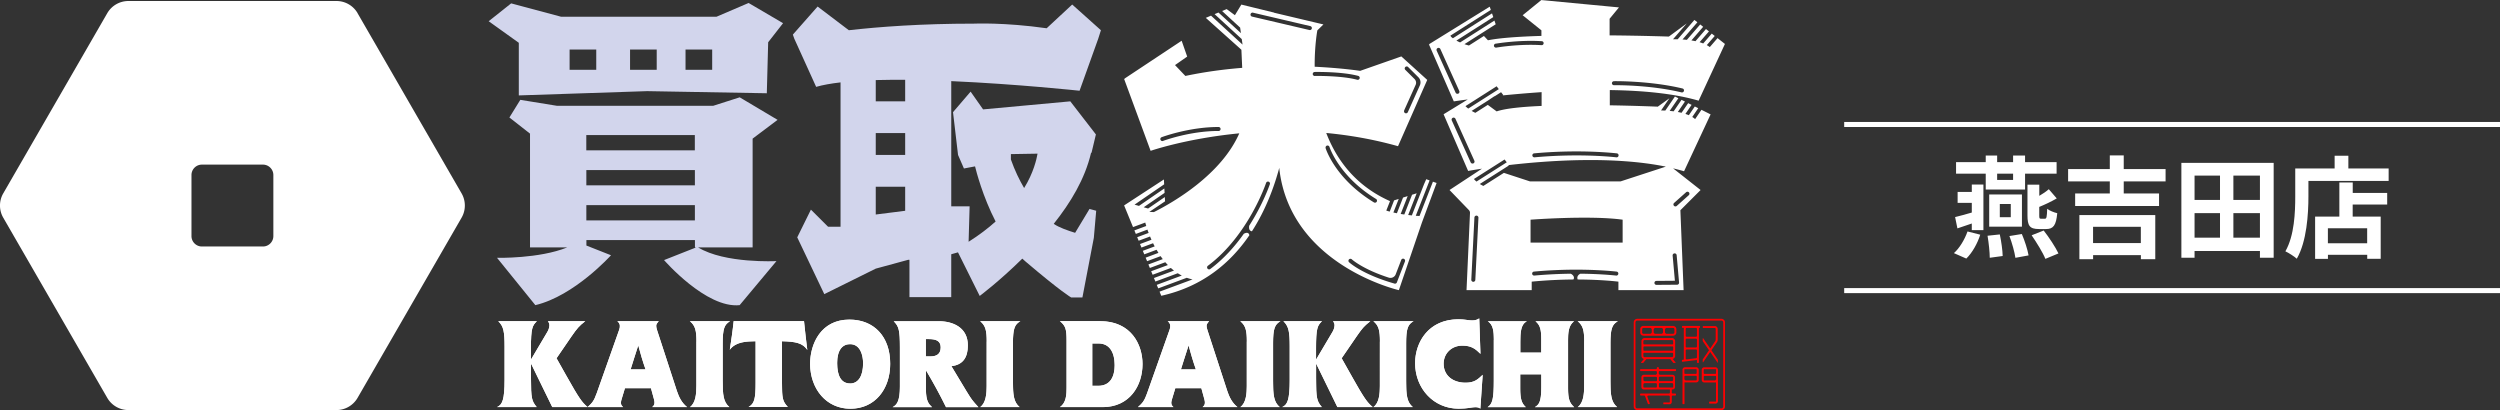
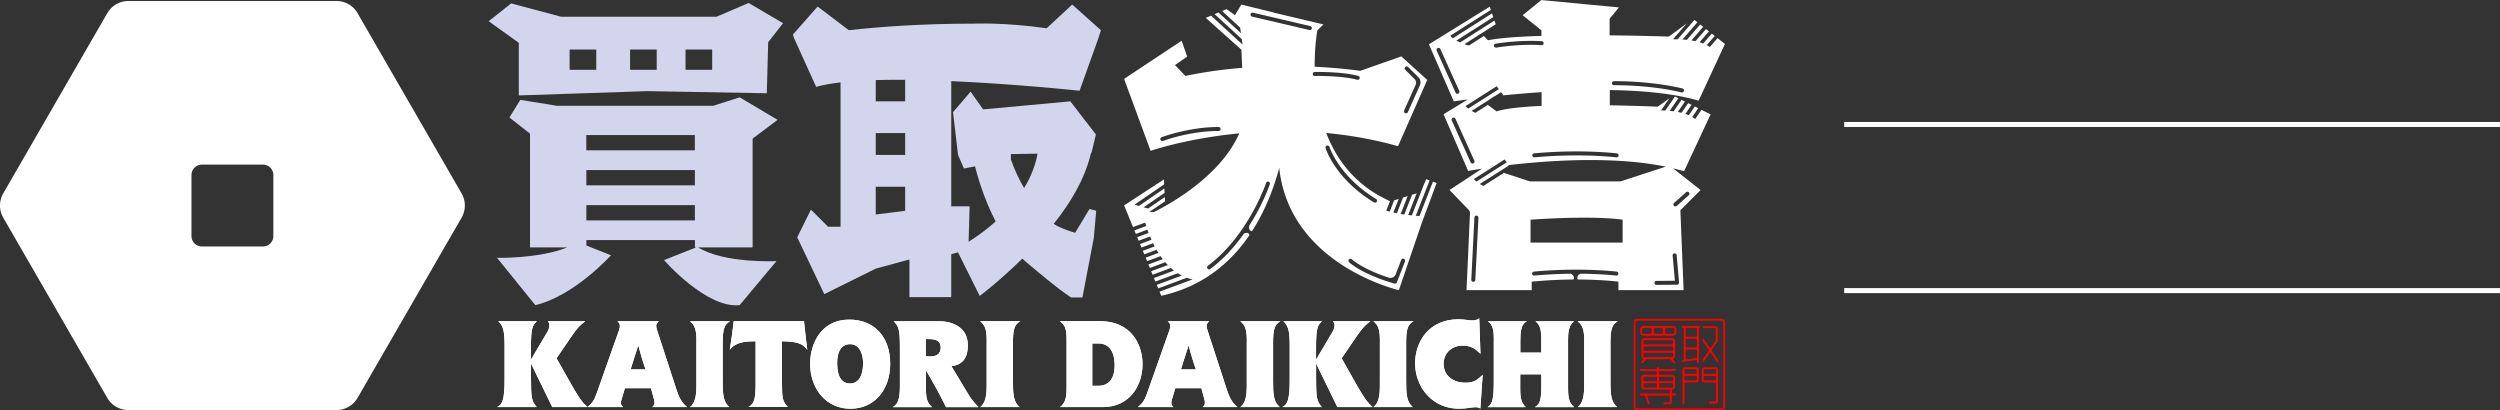
<svg xmlns="http://www.w3.org/2000/svg" id="_レイヤー_2" data-name="レイヤー 2" viewBox="0 0 497.06 81.54">
  <rect x="0" y="0" width="497.06" height="81.54" fill="#333333" stroke="none" />
  <defs>
    <style>.cls-1{fill:none;stroke:#fff;stroke-miterlimit:10}.cls-2,.cls-3{fill:#d2d5ec;stroke-width:0}.cls-3{fill:#fff}</style>
  </defs>
  <g id="_レイヤー_1-2" data-name="レイヤー 1">
-     <path class="cls-3" d="M388.48 50.33c1.08-.95 2.13-2.66 2.71-4.31l2.53.64c-.55 1.74-1.58 3.59-2.77 4.75l-2.46-1.08zm3.56-13.64h2.31v9.07h-2.31v-1.32c-.97.33-1.91.66-2.86.97l-.46-2.25c.9-.22 2.07-.53 3.32-.9v-1.92h-2.82v-2.18h2.82v-1.47zm2.77.99v-3.15h-5.9v-2.29h5.9v-1.32h2.27v1.32h3.17v-1.32h2.38v1.32h6.27v2.29h-6.27v3.15h-7.81zm2.8 8.93c.29 1.36.55 3.17.57 4.29l-2.57.35c0-1.1-.2-2.95-.44-4.38l2.44-.26zm-2.11-1.54v-6.4h6.51v6.4h-6.51zm1.58-10.54v1.25h3.17v-1.25h-3.17zm.53 8.65h2.18v-2.62h-2.18v2.62zm4.38 3.35c.57 1.32 1.14 3.1 1.34 4.25l-2.62.48c-.15-1.1-.66-2.93-1.19-4.33l2.46-.4zm3.41-.99c-1.87 0-2.29-.66-2.29-2.73v-6.09h2.35v2.22c.73-.42 1.39-.88 1.89-1.32l1.58 1.83c-1.1.64-2.35 1.23-3.48 1.69v1.67c0 .59.04.68.35.68h.77c.33 0 .4-.29.46-1.98.44.37 1.36.73 2 .88-.22 2.42-.79 3.15-2.2 3.15h-1.45zm.94.3c1.06 1.36 2.33 3.28 2.93 4.55l-2.6 1.08c-.48-1.21-1.72-3.21-2.73-4.69l2.4-.95zM422.25 36.07v2.4h7.02v2.49h-16.68v-2.49h6.89v-2.4h-8.29v-2.46h8.29V30.9h2.77v2.71h8.32v2.46h-8.32zm-8.82 6.69h15.09v8.78h-2.86v-.81h-9.5v.81h-2.73v-8.78zm2.72 2.34v3.23h9.5V45.1h-9.5zM452.06 32.38v18.86h-2.73V49.9h-13v1.34h-2.62V32.38h18.35zm-15.73 2.53v4.84h5.06v-4.84h-5.06zm0 12.34h5.06v-4.88h-5.06v4.88zm13-12.34h-5.28v4.84h5.28v-4.84zm0 12.34v-4.88h-5.28v4.88h5.28zM474.92 33.48v2.49h-15.95v3.06c0 3.54-.33 8.98-2.31 12.41-.48-.44-1.65-1.19-2.27-1.47 1.8-3.15 1.96-7.77 1.96-10.94v-5.54h7.83v-2.53h2.73v2.53h8.01zm-7.15 4.88h6.86v2.31h-6.86v2.4h5.57v8.38h-2.68v-.79h-7.81v.81h-2.55v-8.41h4.82v-6.78h2.66v2.07zm2.88 7.02h-7.81v2.99h7.81v-2.99z" />
    <path class="cls-1" d="M366.67 24.75h130.39M366.67 57.78h130.39" />
    <path class="cls-3" d="m105.56 71.51 3.17-5.35c.29-.46.48-.92.51-1.45 0-.36-.12-.61-.31-.85h7.43c-1.26.99-1.57 1.36-2.73 3.02l-2.98 4.35 1.89 3.36c2.61 4.65 3.17 5.4 4.28 6.34h-7.02c-1.38-2.85-2.85-5.83-4.23-8.66v2.81c0 4.21.15 4.62 1.14 5.86h-7.89c1.06-.46 1.5-1.48 1.5-5.42v-6.58c0-2.9-.17-4.06-1.26-5.08h7.69c-.9.87-1.19 1.33-1.19 5.44v2.2zM130.98 63.86c-.39.44-.51.63-.51.94 0 .27.07.51.19.9l3.92 12.02c.41 1.21.94 2.35 2.03 3.22h-6.94c.31-.27.46-.48.46-.87 0-.15 0-.31-.1-.68l-.6-2.2h-5.18l-.65 2.15c-.07.27-.15.48-.15.75 0 .48.31.73.44.85h-7.07c.87-.77 1.26-1.16 1.84-2.81l4.43-12.51c.15-.39.15-.58.15-.82 0-.53-.36-.82-.51-.94h8.25zm-2.63 9.58c-.56-1.57-1.02-3.17-1.45-4.77-.53 1.67-1.04 3.19-1.52 4.77h2.98zM138.47 67.9c0-2.13-.22-3.17-1.31-4.04h8.01c-1.14.65-1.48 1.45-1.48 4.45v7.4c0 2.76.12 4.21 1.33 5.23h-7.84c1.14-.85 1.28-2.64 1.28-4.23V67.9z" />
    <path class="cls-3" d="M159.86 63.86c.19 1.89.41 3.8.65 5.71-.92-1.35-2.25-1.65-5.03-1.72v8.25c0 3.05.1 3.68 1.16 4.81h-7.81c1.19-.65 1.4-1.72 1.4-4.81v-8.25c-1.89.02-3.97.12-5.13 1.69.29-1.91.58-3.82.77-5.69h13.98zM168.89 63.55c4.81 0 8.1 3.29 8.1 8.78 0 5.13-3.1 8.93-7.91 8.93s-7.98-3.94-8.01-8.9c0-3.99 2.15-8.81 7.81-8.81zm.12 12.7c1.69 0 2.59-1.57 2.59-4.02 0-1.52-.51-3.8-2.59-3.8-1.48 0-2.56 1.11-2.56 3.75s.85 4.06 2.56 4.06zM192.28 77.97c.85 1.4 1.11 1.74 2.25 2.98h-6.44c-1.19-2.42-2.54-4.91-3.99-7.33v3.8c0 2.4.6 2.93 1.21 3.53h-7.84c.82-.44 1.45-1.14 1.45-4.11v-7.72c0-3.53-.22-4.23-1.23-5.25h8.98c2.71 0 5.76 1.19 5.76 4.79 0 2.42-.97 3.87-3.27 4.14l3.12 5.18zm-8.2-7.11h.94c1.11 0 2.01-.41 2.01-1.79s-1.06-1.65-2.39-1.65h-.56v3.44zM196.18 67.9c0-2.13-.22-3.17-1.31-4.04h8.01c-1.14.65-1.48 1.45-1.48 4.45v7.4c0 2.76.12 4.21 1.33 5.23h-7.84c1.14-.85 1.28-2.64 1.28-4.23V67.9zM105.56 71.51l3.17-5.35c.29-.46.48-.92.51-1.45 0-.36-.12-.61-.31-.85h7.43c-1.26.99-1.57 1.36-2.73 3.02l-2.98 4.35 1.89 3.36c2.61 4.65 3.17 5.4 4.28 6.34h-7.02c-1.38-2.85-2.85-5.83-4.23-8.66v2.81c0 4.21.15 4.62 1.14 5.86h-7.89c1.06-.46 1.5-1.48 1.5-5.42v-6.58c0-2.9-.17-4.06-1.26-5.08h7.69c-.9.87-1.19 1.33-1.19 5.44v2.2zM130.98 63.86c-.39.44-.51.63-.51.94 0 .27.07.51.19.9l3.92 12.02c.41 1.21.94 2.35 2.03 3.22h-6.94c.31-.27.46-.48.46-.87 0-.15 0-.31-.1-.68l-.6-2.2h-5.18l-.65 2.15c-.07.27-.15.48-.15.75 0 .48.31.73.44.85h-7.07c.87-.77 1.26-1.16 1.84-2.81l4.43-12.51c.15-.39.15-.58.15-.82 0-.53-.36-.82-.51-.94h8.25zm-2.63 9.58c-.56-1.57-1.02-3.17-1.45-4.77-.53 1.67-1.04 3.19-1.52 4.77h2.98z" />
    <path class="cls-3" d="M138.47 67.9c0-2.13-.22-3.17-1.31-4.04h8.01c-1.14.65-1.48 1.45-1.48 4.45v7.4c0 2.76.12 4.21 1.33 5.23h-7.84c1.14-.85 1.28-2.64 1.28-4.23V67.9z" />
    <path class="cls-3" d="M159.86 63.86c.19 1.89.41 3.8.65 5.71-.92-1.35-2.25-1.65-5.03-1.72v8.25c0 3.05.1 3.68 1.16 4.81h-7.81c1.19-.65 1.4-1.72 1.4-4.81v-8.25c-1.89.02-3.97.12-5.13 1.69.29-1.91.58-3.82.77-5.69h13.98zM168.89 63.55c4.81 0 8.1 3.29 8.1 8.78 0 5.13-3.1 8.93-7.91 8.93s-7.98-3.94-8.01-8.9c0-3.99 2.15-8.81 7.81-8.81zm.12 12.7c1.69 0 2.59-1.57 2.59-4.02 0-1.52-.51-3.8-2.59-3.8-1.48 0-2.56 1.11-2.56 3.75s.85 4.06 2.56 4.06zM192.28 77.97c.85 1.4 1.11 1.74 2.25 2.98h-6.44c-1.19-2.42-2.54-4.91-3.99-7.33v3.8c0 2.4.6 2.93 1.21 3.53h-7.84c.82-.44 1.45-1.14 1.45-4.11v-7.72c0-3.53-.22-4.23-1.23-5.25h8.98c2.71 0 5.76 1.19 5.76 4.79 0 2.42-.97 3.87-3.27 4.14l3.12 5.18zm-8.2-7.11h.94c1.11 0 2.01-.41 2.01-1.79s-1.06-1.65-2.39-1.65h-.56v3.44zM196.18 67.9c0-2.13-.22-3.17-1.31-4.04h8.01c-1.14.65-1.48 1.45-1.48 4.45v7.4c0 2.76.12 4.21 1.33 5.23h-7.84c1.14-.85 1.28-2.64 1.28-4.23V67.9zM71.09 2.62l20.68 35.82c.87 1.5.87 3.35 0 4.85L71.09 79.11a4.854 4.854 0 0 1-4.2 2.42H25.53c-1.73 0-3.33-.92-4.2-2.42L.65 43.29c-.87-1.5-.87-3.35 0-4.85L21.33 2.62C22.2 1.12 23.8.2 25.53.2H66.9c1.73 0 3.33.92 4.2 2.42zM52.28 49.01c1.14 0 2.07-.93 2.07-2.07V34.8c0-1.14-.93-2.07-2.07-2.07H40.14c-1.14 0-2.07.93-2.07 2.07v12.14c0 1.14.93 2.07 2.07 2.07h12.14z" />
    <path class="cls-2" d="M142.45 3.33h-30.88L101.63.67l-4.47 3.55 5.99 4.29v10.46l25.52-.85 23.79.42.27-10.14 2.96-3.79-6.85-4.02-6.39 2.74zm-23.9 10.55h-5.3V9.85h5.3v4.03zm12.02 0h-5.3V9.85h5.3v4.03zm11.03 0h-5.3V9.85h5.3v4.03zM149.63 27.57l4.97-3.74-7.53-4.48-5.25 1.68H110.7l-7.25-1.18-2.17 3.51 4.1 3.21v22.62h7.4c-5.59 2.27-13.96 2.07-13.96 2.07l7.62 9.41c7.8-1.85 15.04-9.92 15.04-9.92l-4.89-1.93v-1.09h21.58v1.46h.24l-6.38 2.52s8.36 9.65 15.03 8.96l7.32-8.76s-10.26.54-15.58-2.72h10.84V27.55zm-11.48-.72v3.04h-21.58v-3.04h21.58zm-21.57 6.96h21.58v3.04h-21.58v-3.04zm0 10.01v-3.04h21.58v3.04h-21.58zM214.64 18.05l3.72-10.37.53-1.67L213.18.9l-5.08 4.72c-8.43-1.2-14.46-.92-14.46-.92-10.49 0-18.87.63-24.87 1.31l-6.21-4.71-4.92 5.58.28.8 4.35 9.59c1.31-.38 2.96-.67 4.85-.89v28.7h-2.48l-3.41-3.4-2.72 5.51 5.38 11.29 10.23-5.07 6.43-1.75h.27v7.41h8.31v-8.52l1.34-.38 4.32 8.67s3.9-2.91 8.47-7.42c.2.19.41.37.61.55 7.12 6.06 9.1 7.17 9.1 7.17h2.24l2.27-11.85.47-5.39-1.33-.36-2.86 4.75c-1.57-.48-3.23-1.09-4.15-1.72 0 0-.04-.03-.1-.07 3.32-4.17 6.2-8.89 7.42-14.12h.09l.87-3.65-5.09-6.58-17.34 1.6-2.48-3.53-3.5 4.08 1 8.51 1.17 2.69 2.21-.42c.24.98 1.52 5.98 4.09 10.96-1.5 1.35-3.28 2.71-5.37 4.03l.2-7.04h-3.65v-24.9c13.1.58 25.5 1.91 25.5 1.91zm-34.67 23.86-5.85.74v-5.52h5.85v4.79zm0-11.1h-5.85v-4.35h5.85v4.35zm0-10.66h-5.85v-4.23c1.87-.05 3.83-.06 5.85-.05v4.27zm21.02 10.49 5.3-.09c-.19 1.1-.8 3.81-2.67 6.84-.94-1.61-1.86-3.49-2.63-5.68v-1.07z" />
    <path class="cls-3" d="M218.74 63.86c6.17 0 8.42 4.67 8.42 8.52 0 4.26-2.52 8.56-7.94 8.56h-8.49c1.26-.85 1.33-2.47 1.33-3.9v-9.27c0-2.27-.17-2.98-1.33-3.92h8.01zm-1.57 12.85h1.18c2.44 0 3.27-1.89 3.27-4.09 0-2.76-1.16-4.33-3.19-4.33h-1.26v8.42zM240.41 63.86c-.39.44-.51.63-.51.94 0 .27.07.51.19.9l3.92 12.02c.41 1.21.94 2.35 2.03 3.22h-6.94c.31-.27.46-.48.46-.87 0-.15 0-.31-.1-.68l-.6-2.2h-5.18l-.65 2.15c-.07.27-.15.48-.15.75 0 .48.31.73.44.85h-7.07c.87-.77 1.26-1.16 1.84-2.81l4.43-12.51c.15-.39.15-.58.15-.82 0-.53-.36-.82-.51-.94h8.25zm-2.64 9.58c-.56-1.57-1.02-3.17-1.45-4.77-.53 1.67-1.04 3.19-1.52 4.77h2.98zM247.9 67.9c0-2.13-.22-3.17-1.31-4.04h8.01c-1.14.65-1.48 1.45-1.48 4.45v7.4c0 2.76.12 4.21 1.33 5.23h-7.84c1.14-.85 1.28-2.64 1.28-4.23V67.9zM261.66 71.51l3.17-5.35c.29-.46.48-.92.51-1.45 0-.36-.12-.61-.31-.85h7.43c-1.26.99-1.57 1.36-2.73 3.02l-2.98 4.35 1.89 3.36c2.61 4.65 3.17 5.4 4.28 6.34h-7.02c-1.38-2.85-2.85-5.83-4.23-8.66v2.81c0 4.21.15 4.62 1.14 5.86h-7.89c1.06-.46 1.5-1.48 1.5-5.42v-6.58c0-2.9-.17-4.06-1.26-5.08h7.69c-.9.87-1.19 1.33-1.19 5.44v2.2zM274.36 67.9c0-2.13-.22-3.17-1.31-4.04h8.01c-1.14.65-1.48 1.45-1.48 4.45v7.4c0 2.76.12 4.21 1.33 5.23h-7.84c1.14-.85 1.28-2.64 1.28-4.23V67.9zM294.36 70.37c-1.04-1.04-1.84-1.65-3.63-1.65-2.1 0-3.7 1.52-3.7 3.6 0 2.39 1.89 3.77 4.35 3.77 1.77 0 2.44-.65 3.41-1.57l-.46 6.73c-.19-.15-.44-.29-.97-.29-.77 0-1.5.29-3.36.29-4.96 0-8.64-4.02-8.64-9.05 0-4.14 2.66-8.71 8.61-8.71 1.4 0 1.86.22 2.76.22.75 0 1.11-.24 1.38-.41l.24 7.06zM297.01 67.57c0-1.72-.14-3.02-1.21-3.7h7.81c-1.23.58-1.33 2.13-1.33 4.23v2.01h4.16v-2.59c0-1.91-.19-2.88-1.16-3.65H313c-1.18.77-1.23 2.47-1.23 3.73v9.6c0 2.23.34 2.95 1.21 3.75h-7.81c.73-.48 1.28-.85 1.28-3.97v-2.56h-4.19v2.78c0 2.18.29 2.98 1.11 3.75h-7.6c.97-.63 1.23-1.65 1.23-5.32v-8.06zM314.98 67.9c0-2.13-.22-3.17-1.31-4.04h8.01c-1.14.65-1.48 1.45-1.48 4.45v7.4c0 2.76.12 4.21 1.33 5.23h-7.84c1.14-.85 1.28-2.64 1.28-4.23V67.9z" />
    <path class="cls-3" d="M218.74 63.86c6.17 0 8.42 4.67 8.42 8.52 0 4.26-2.52 8.56-7.94 8.56h-8.49c1.26-.85 1.33-2.47 1.33-3.9v-9.27c0-2.27-.17-2.98-1.33-3.92h8.01zm-1.57 12.85h1.18c2.44 0 3.27-1.89 3.27-4.09 0-2.76-1.16-4.33-3.19-4.33h-1.26v8.42zM240.41 63.86c-.39.44-.51.63-.51.94 0 .27.07.51.19.9l3.92 12.02c.41 1.21.94 2.35 2.03 3.22h-6.94c.31-.27.46-.48.46-.87 0-.15 0-.31-.1-.68l-.6-2.2h-5.18l-.65 2.15c-.07.27-.15.48-.15.75 0 .48.31.73.44.85h-7.07c.87-.77 1.26-1.16 1.84-2.81l4.43-12.51c.15-.39.15-.58.15-.82 0-.53-.36-.82-.51-.94h8.25zm-2.64 9.58c-.56-1.57-1.02-3.17-1.45-4.77-.53 1.67-1.04 3.19-1.52 4.77h2.98zM247.9 67.9c0-2.13-.22-3.17-1.31-4.04h8.01c-1.14.65-1.48 1.45-1.48 4.45v7.4c0 2.76.12 4.21 1.33 5.23h-7.84c1.14-.85 1.28-2.64 1.28-4.23V67.9zM261.66 71.51l3.17-5.35c.29-.46.48-.92.51-1.45 0-.36-.12-.61-.31-.85h7.43c-1.26.99-1.57 1.36-2.73 3.02l-2.98 4.35 1.89 3.36c2.61 4.65 3.17 5.4 4.28 6.34h-7.02c-1.38-2.85-2.85-5.83-4.23-8.66v2.81c0 4.21.15 4.62 1.14 5.86h-7.89c1.06-.46 1.5-1.48 1.5-5.42v-6.58c0-2.9-.17-4.06-1.26-5.08h7.69c-.9.87-1.19 1.33-1.19 5.44v2.2zM274.36 67.9c0-2.13-.22-3.17-1.31-4.04h8.01c-1.14.65-1.48 1.45-1.48 4.45v7.4c0 2.76.12 4.21 1.33 5.23h-7.84c1.14-.85 1.28-2.64 1.28-4.23V67.9zM294.36 70.37c-1.04-1.04-1.84-1.65-3.63-1.65-2.1 0-3.7 1.52-3.7 3.6 0 2.39 1.89 3.77 4.35 3.77 1.77 0 2.44-.65 3.41-1.57l-.46 6.73c-.19-.15-.44-.29-.97-.29-.77 0-1.5.29-3.36.29-4.96 0-8.64-4.02-8.64-9.05 0-4.14 2.66-8.71 8.61-8.71 1.4 0 1.86.22 2.76.22.75 0 1.11-.24 1.38-.41l.24 7.06zM297.01 67.57c0-1.72-.14-3.02-1.21-3.7h7.81c-1.23.58-1.33 2.13-1.33 4.23v2.01h4.16v-2.59c0-1.91-.19-2.88-1.16-3.65H313c-1.18.77-1.23 2.47-1.23 3.73v9.6c0 2.23.34 2.95 1.21 3.75h-7.81c.73-.48 1.28-.85 1.28-3.97v-2.56h-4.19v2.78c0 2.18.29 2.98 1.11 3.75h-7.6c.97-.63 1.23-1.65 1.23-5.32v-8.06zM314.98 67.9c0-2.13-.22-3.17-1.31-4.04h8.01c-1.14.65-1.48 1.45-1.48 4.45v7.4c0 2.76.12 4.21 1.33 5.23h-7.84c1.14-.85 1.28-2.64 1.28-4.23V67.9zM284.91 36.1l-2.68 6.85c-.25-.02-.5-.03-.74-.05l2.75-7.03-.67-.24-.43.98-2.43 6.22c-.25-.03-.49-.05-.73-.08l1.69-4.32-.92.29-1.54 3.93c-.25-.04-.49-.07-.72-.11l1.39-3.55-.92.29-1.22 3.12c-.25-.05-.48-.1-.7-.15l1.06-2.7-.92.29-.87 2.23c-.26-.07-.48-.13-.68-.2l.74-1.88c-6.82-3.03-10.61-8.17-12.68-13.55 4.58.43 9.38 1.25 14.27 2.63l5.81-13.18-5.15-4.67-8.19 2.87s-3.54-.55-9.04-.82c-.03-4.26.53-7.23.53-7.23l1.21-1.18-9.82-2.33V2.5l-6.5-1.59-1.28 2.11-1.64-1.21-.91.38 3.59 3.3.16 1.1-4.47-4.1-.77.32 5.4 4.96.16 1.1-6.27-5.76-1.04.44 7.07 6.33h.01v.01h-.04l.04.03.16 3.57c-3.64.29-7.47.8-11.3 1.61l-2.06-2.16 2.42-1.69-1.1-3.15-11.36 7.53h.05l-.12.09 5.26 14.27s7.04-2.45 17.63-3.48c-3.58 8.18-12.99 13.65-16.98 15.66l-.9-.04 3.12-2.1-.05-.85-3.32 2.28c-.29-.08-.59-.17-.88-.25l4.16-2.86-.05-.88-5.05 3.47c-.33-.1-.63-.18-.88-.25l5.89-4.04-.05-.97-7.91 5.16 1.77 4.31 2.43-.9c.06.21.13.44.2.68l-2.36.88.29.7 2.31-.86c.07.21.15.44.24.66l-2.28.85.29.7 2.27-.84c.09.21.18.43.28.65l-2.28.85.29.7 2.31-.86c.1.21.21.42.32.63l-2.36.88.29.7 2.45-.91c.12.21.24.41.37.62l-2.55.95.29.7 2.69-1c.14.2.28.4.43.59l-2.86 1.06.29.7 3.07-1.14c.17.19.34.38.51.56l-3.32 1.23.29.7 3.63-1.35c.2.18.41.36.62.52l-3.99 1.48.29.7 4.45-1.65c.26.16.52.32.8.46l-4.98 1.85.29.7 5.68-2.11c.36.13.75.24 1.14.33l-6.55 2.43.34.82c8.25-1.83 13.79-6.58 17.52-12.04-.14-.62-.63-.54-1.11-.29-1.74 2.46-3.95 4.97-6.66 7-.07.05-.15.08-.24.08a.4.4 0 0 1-.24-.72c8.04-6 11.53-16.36 11.57-16.47.07-.21.29-.32.5-.25.21.07.32.29.25.5-.02.06-1.31 3.89-4.11 8.26-.17 1.07.5 1.1.55 1.1 2.7-4.19 4.39-8.72 5.43-12.61l.02.26c2.22 19.14 23.76 24.06 23.76 24.06l4.57-13.41 2.93-7.9-.71-.25zm-5.74-14.13 2.29-5.09c.18-.39.09-.85-.21-1.16l-1.84-1.83a.387.387 0 0 1 0-.56c.15-.16.41-.16.56 0l2.04 2.03c.42.42.54 1.06.3 1.6l-2.4 5.34a.39.39 0 0 1-.36.23c-.05 0-.11-.01-.16-.03-.2-.09-.29-.33-.2-.53zm-36.89 4.07c-5.78 0-10.98 1.96-11.04 1.98-.05.02-.09.03-.14.03-.16 0-.31-.1-.37-.26-.08-.21.02-.43.23-.51.05-.02 5.4-2.03 11.32-2.03.22 0 .4.18.4.4s-.18.4-.4.4zm18.54-20.37c-.04.18-.21.31-.39.31-.03 0-.06 0-.09-.01l-11.4-2.67a.402.402 0 0 1-.3-.48c.05-.21.26-.35.48-.3l11.4 2.67c.21.05.35.26.3.48zm.59 9.44c-.22 0-.4-.17-.41-.39 0-.22.17-.4.39-.41.22 0 5.38-.1 8.66.78.21.06.34.28.28.49-.05.18-.21.29-.38.29-.03 0-.07 0-.1-.01-3.17-.85-8.38-.76-8.44-.76zm2.16 14.34c-.06-.21.05-.43.26-.5.21-.06.43.05.5.26.02.06 1.88 5.85 9.26 10.35.19.11.25.36.13.55-.07.12-.21.19-.34.19a.42.42 0 0 1-.21-.06c-7.66-4.67-9.53-10.55-9.61-10.79zm15.77 22.53-1.61 4.17c-.06.16-.21.25-.37.25-.04 0-.07 0-.11-.02-6.36-1.81-8.92-4.14-9.02-4.24a.396.396 0 1 1 .54-.58c.02.02 2.17 1.97 7.35 3.64.56.18 1.17-.11 1.38-.66l1.1-2.86a.4.4 0 0 1 .51-.23c.2.08.31.31.23.51zM340.14 22.76l-1.85-.93-1.26 1.85c-.17-.15-.36-.3-.57-.42l1.19-1.75-.68-.34-1.19 1.74c-.22-.1-.45-.18-.68-.26l1.23-1.8-.68-.34-1.32 1.92c-.25-.06-.5-.12-.74-.16l1.42-2.08-.68-.34-1.57 2.29c-.27-.04-.54-.07-.79-.09l1.73-2.52-.68-.34-1.92 2.8c-.32-.02-.6-.02-.84-.03l1.65-2.41-2.3 1.66s-4.16-.18-9.54-.27v-3.03c6.42.09 12.73.66 17.66 2.11l5.23-11.28-1.47-1.16-1.54 1.78a4.43 4.43 0 0 0-.6-.39l1.58-1.82-.59-.47-1.7 1.96c-.23-.09-.47-.17-.72-.25l1.86-2.15-.59-.47-2.09 2.42c-.27-.06-.54-.11-.81-.15l2.34-2.71-.59-.47-2.65 3.06c-.3-.03-.6-.06-.87-.07l2.96-3.42-.59-.47-3.33 3.85h-.93l2.74-3.16-3.56 2.62s-5.21-.18-11.78-.24v-3.3l1.86-2.26L306.45.01l-3.71 3.02 3.73 3v1.11c-4.42.13-8.33.4-10.63.87l-.8-.86-2.98 1.9c-.32-.08-.62-.17-.89-.27l6.21-3.95-.25-.74-6.83 4.35c-.27-.12-.52-.25-.73-.37l7.33-4.67-.25-.74-7.78 4.95c-.13-.1-.24-.19-.34-.27l-.16-.25 8.04-5.12-.22-.64-12.11 7.49.15.03-.09.05 4.91 11.26s1.02-.16 2.78-.39l-4.81 2.95 4.88 11.27s1.01-.19 2.75-.45l-6.45 4.24 3.86 4c.14.15.22.35.21.55l-.69 15.36h12.96V56c3.05-.3 5.86-.41 8.29-.43.3-.45-.06-.92-.53-1.15-2.16.03-4.6.13-7.23.37h-.04a.4.4 0 0 1-.4-.36c-.02-.22.14-.41.36-.43 8.25-.76 14.65-.19 16.42 0 .22.02.38.22.35.44a.39.39 0 0 1-.44.35c-1.01-.11-3.56-.34-7.11-.37-.73.38-.62.92-.53 1.15 4.94.02 8.1.43 8.1.43v1.69h12.96l-.64-15.89 4.02-4.02-5.47-4.31c.74.18 1.47.37 2.18.58l5.26-11.27zm-19.26-6.62c.07 0 7.11-.11 13.64 1.45.21.05.35.27.29.48-.04.18-.21.31-.39.31-.03 0-.06 0-.09-.01-6.43-1.54-13.37-1.43-13.44-1.43a.4.4 0 0 1-.4-.39c0-.22.17-.4.39-.4zm-30.95 2.47a.47.47 0 0 1-.16.04c-.15 0-.3-.09-.36-.23l-3.76-8.34c-.09-.2 0-.44.2-.53.2-.09.44 0 .53.2l3.76 8.34c.09.2 0 .44-.2.53zm31.53 11.88c.22.02.38.22.35.44a.39.39 0 0 1-.44.35c-1.75-.19-8.08-.75-16.26 0h-.04a.4.4 0 0 1-.4-.36c-.02-.22.14-.41.36-.43 8.25-.76 14.66-.19 16.42 0zm-24.1-21.8s4.54-.79 9.18-.5c.22.01.39.2.37.42-.01.22-.2.39-.42.37-4.54-.29-8.95.48-8.99.49h-.07a.398.398 0 0 1-.07-.79zm.21 8.47.43.56-6.08 3.87c-.26-.2-.44-.37-.55-.49l6.2-3.95zm-4.64 15.32a.47.47 0 0 1-.16.04c-.15 0-.3-.09-.36-.23l-3.76-8.34c-.09-.2 0-.44.2-.53.2-.09.44 0 .53.2l3.76 8.34c.09.2 0 .44-.2.53zm.39-10.05c-.27-.13-.51-.25-.72-.38l3.24-2.06 1.29-.86h.06l1.26-.8.43.56-.12.08c2.32-.23 4.95-.46 7.75-.65v2.74c-3.89.17-7.23.5-8.94 1.09l-1.76-1.3-2.49 1.59zm5.83 9.28.43.56-6.02 3.83a3.5 3.5 0 0 1-.51-.51l6.1-3.88zm-5.82 23.94c-.01.21-.19.38-.4.38h-.02a.402.402 0 0 1-.38-.42l.62-12.36c.01-.22.2-.39.42-.38.22.01.39.2.38.42l-.62 12.36zm29.29-7.41h-18.31v-4.56s11.84-.9 18.31 0v4.56zm-.42-12.17h-18l-5.19-1.7-4.09 2.6c-.26-.13-.5-.26-.7-.39l5.77-3.67-.1-.08c8.09-.94 20.89-1.82 31.32.3l-9.01 2.94zm10.65 4.28 2.39-2.13a.396.396 0 1 1 .53.59l-2.39 2.13c-.08.07-.17.1-.26.1a.395.395 0 0 1-.27-.69zm.08 10.03c.22-.02.41.14.43.36l.48 5.44c0 .11-.03.22-.1.3-.07.08-.18.13-.29.13l-4.11.03a.4.4 0 0 1-.4-.39c0-.22.17-.4.39-.4l3.68-.03-.45-5.01c-.02-.22.14-.41.36-.43z" />
-     <path d="M327.32 71.4h4.77l.62.76h.38s.08-.06.05-.1l-.56-.69c.27-.07.48-.32.48-.61v-2.92c0-.35-.28-.63-.63-.63h-5.44c-.35 0-.63.28-.63.63v2.92c0 .3.2.54.48.61l-.56.69s0 .1.05.1h.38l.62-.76zm-.58-3.55c0-.13.11-.24.24-.24h5.44c.13 0 .24.11.24.24v.47c0 .09-.07.16-.16.16h-5.6c-.09 0-.16-.07-.16-.16v-.47zm.17 1.02h5.6c.09 0 .16.07.16.16v.55c0 .09-.07.16-.16.16h-5.6c-.09 0-.16-.07-.16-.16v-.55c0-.09.07-.16.16-.16zm-.17 1.9v-.47c0-.09.07-.16.16-.16h5.6c.09 0 .16.07.16.16v.47c0 .13-.11.24-.24.24h-5.44c-.13 0-.24-.11-.24-.24zm7.67.85v.23s.04.09.09.08l2.89-.35v.5s.04.08.08.08h.23s.08-.04.08-.08v-6.89h.15s.08-.04.08-.08v-.22s-.04-.08-.08-.08h-3.43s-.08.04-.08.08v.22s.04.08.08.08h.28v6.31l-.29.04s-.07.04-.07.08zm.93-6.42h1.87c.1 0 .18.08.18.18v1.39c0 .1-.08.18-.18.18h-1.87a.18.18 0 0 1-.18-.18v-1.39c0-.1.08-.18.18-.18zm0 2.14h1.87c.1 0 .18.08.18.18v1.39c0 .1-.08.18-.18.18h-1.87a.18.18 0 0 1-.18-.18v-1.39c0-.1.08-.18.18-.18zm0 2.14h1.87c.1 0 .18.08.18.18v1.38c0 .09-.07.17-.16.18l-1.87.23c-.11.01-.2-.07-.2-.18v-1.6c0-.1.08-.18.18-.18zm5.73 10.37h-1.17s-.09.04-.09.09v.22s.04.09.09.09h1.17c.28 0 .5-.22.5-.5v-6.22c0-.28-.22-.5-.5-.5h-2.22c-.28 0-.5.22-.5.5v2.01c0 .28.22.5.5.5h2.33v3.71c0 .06-.05.11-.11.11zm-2.32-6.33c0-.06.05-.11.11-.11h2.22c.06 0 .11.05.11.11v.65c0 .09-.07.16-.16.16h-2.13c-.09 0-.16-.07-.16-.16v-.65zm.11 2.13c-.06 0-.11-.05-.11-.11v-.65c0-.09.07-.16.16-.16h2.13c.09 0 .16.07.16.16v.45c0 .17-.14.31-.31.31h-2.02zm-12.11-8.9h5.9c.36 0 .65-.29.65-.65v-.65c0-.32-.23-.58-.54-.64h-6.12c-.26.04-.47.24-.52.5v.92c.06.29.32.51.63.51zm4.64-1.55h1.26c.14 0 .26.11.26.26v.65c0 .14-.11.26-.26.26h-1.26c-.19 0-.35-.16-.35-.35v-.47c0-.19.16-.35.35-.35zm-2.25 0h1.16c.19 0 .35.16.35.35v.47c0 .19-.16.35-.35.35h-1.16c-.19 0-.35-.16-.35-.35v-.47c0-.19.16-.35.35-.35zm-2.64.26c0-.14.11-.26.26-.26h1.3c.19 0 .35.16.35.35v.47c0 .19-.16.35-.35.35h-1.3c-.14 0-.26-.11-.26-.26v-.65zm8.52 7.56c-.28 0-.5.22-.5.5v6.74s.04.09.09.09h.22s.09-.04.09-.09v-4.23h2.33c.28 0 .5-.22.5-.5v-2.01c0-.28-.22-.5-.5-.5h-2.22zm2.32 2.51c0 .06-.05.11-.11.11h-2.02c-.17 0-.31-.14-.31-.31v-.45c0-.09.07-.16.16-.16h2.13c.09 0 .16.07.16.16v.65zm0-2.01v.65c0 .09-.07.16-.16.16h-2.13c-.09 0-.16-.07-.16-.16v-.65c0-.06.05-.11.11-.11h2.22c.06 0 .11.05.11.11zm-4.1.13v-.13c0-.07-.06-.13-.13-.13h-3.09a.2.2 0 0 1-.2-.2v-.06c0-.07-.06-.13-.13-.13h-.13c-.07 0-.13.06-.13.13v.06a.2.2 0 0 1-.2.2h-3.01c-.07 0-.13.06-.13.13v.13c0 .07.06.13.13.13h3.01c.11 0 .2.09.2.2v.24a.3.3 0 0 1-.3.3h-2.28c-.28 0-.5.22-.5.5v1.92c0 .28.22.5.5.5h5.17v.61a.2.2 0 0 1-.2.2h-5.6c-.07 0-.13.06-.13.13v.13c0 .07.06.13.13.13h.68c.08 0 .16.05.18.13l.55 1.5c.02.05.07.08.12.08h.14c.09 0 .15-.09.12-.17l-.47-1.27c-.05-.13.05-.26.18-.26h4.08c.11 0 .2.09.2.2v1.06c0 .06-.05.11-.11.11h-1.18v.34h1.39c.17-.08.29-.25.29-.46v-1.06c0-.11.09-.2.2-.2h.5c.07 0 .13-.06.13-.13v-.13c0-.07-.06-.13-.13-.13h-.5a.2.2 0 0 1-.2-.2v-.61h.14c.28 0 .5-.22.5-.5v-1.92c0-.28-.22-.5-.5-.5h-2.43a.3.3 0 0 1-.3-.3v-.24c0-.11.09-.2.2-.2h3.09c.07 0 .13-.06.13-.13zm-4 3.4h-2.39c-.06 0-.11-.05-.11-.11v-.49c0-.15.12-.27.27-.27h2.22c.11 0 .2.09.2.2v.49a.2.2 0 0 1-.2.2zm0-1.26h-2.22c-.15 0-.27-.12-.27-.27v-.49c0-.06.05-.11.11-.11h2.39c.11 0 .2.09.2.2v.49a.2.2 0 0 1-.2.2zm3.43 1.15c0 .06-.05.11-.11.11h-2.53a.2.2 0 0 1-.2-.2v-.49c0-.11.09-.2.2-.2h2.37c.15 0 .27.12.27.27v.49zm-.12-2.03c.06 0 .11.05.11.11v.49c0 .15-.12.27-.27.27h-2.37a.2.2 0 0 1-.2-.2v-.49c0-.11.09-.2.2-.2h2.53zm5.53-2.74zm3.44-.71s.03.06.03.09v.61h-.02l-1.5-2.19-1.41 2.06s-.08.02-.08-.02v-.5s.01-.07.03-.09l1.22-1.78-1.22-1.78s-.03-.06-.03-.09v-.49s.06-.07.09-.03l1.4 2.04.98-1.44c.07-.1.11-.23.11-.35v-2.1a.19.19 0 0 0-.19-.19h-2.3s-.08-.04-.08-.08v-.22s.04-.08.08-.08h2.41c.27.05.48.29.48.57v2.1c0 .2-.06.4-.18.57l-1.07 1.57 1.25 1.83zm.74 10.08h-16.73c-.39 0-.71-.32-.71-.71V64.1c0-.39.32-.71.71-.71h16.73c.39 0 .71.32.71.71v16.73c0 .39-.32.71-.71.71zm-16.73-17.8c-.2 0-.36.16-.36.36v16.73c0 .2.16.36.36.36h16.73c.2 0 .36-.16.36-.36V64.1c0-.2-.16-.36-.36-.36h-16.73z" style="fill:#ff0001;stroke-width:0" />
+     <path d="M327.32 71.4h4.77l.62.76h.38s.08-.06.05-.1l-.56-.69c.27-.07.48-.32.48-.61v-2.92c0-.35-.28-.63-.63-.63h-5.44c-.35 0-.63.28-.63.63v2.92c0 .3.2.54.48.61l-.56.69s0 .1.05.1h.38l.62-.76zm-.58-3.55c0-.13.11-.24.24-.24h5.44c.13 0 .24.11.24.24v.47c0 .09-.07.16-.16.16h-5.6c-.09 0-.16-.07-.16-.16v-.47zm.17 1.02h5.6c.09 0 .16.07.16.16v.55c0 .09-.07.16-.16.16h-5.6c-.09 0-.16-.07-.16-.16v-.55c0-.09.07-.16.16-.16zm-.17 1.9v-.47c0-.09.07-.16.16-.16h5.6c.09 0 .16.07.16.16v.47c0 .13-.11.24-.24.24h-5.44c-.13 0-.24-.11-.24-.24zm7.67.85v.23s.04.09.09.08l2.89-.35v.5s.04.08.08.08h.23s.08-.04.08-.08v-6.89h.15s.08-.04.08-.08v-.22s-.04-.08-.08-.08h-3.43s-.08.04-.08.08v.22s.04.08.08.08h.28v6.31l-.29.04s-.07.04-.07.08zm.93-6.42h1.87c.1 0 .18.08.18.18v1.39c0 .1-.08.18-.18.18h-1.87a.18.18 0 0 1-.18-.18v-1.39c0-.1.08-.18.18-.18zm0 2.14h1.87c.1 0 .18.08.18.18v1.39c0 .1-.08.18-.18.18h-1.87a.18.18 0 0 1-.18-.18v-1.39c0-.1.08-.18.18-.18zm0 2.14h1.87c.1 0 .18.08.18.18v1.38c0 .09-.07.17-.16.18l-1.87.23c-.11.01-.2-.07-.2-.18v-1.6c0-.1.08-.18.18-.18zm5.73 10.37h-1.17s-.09.04-.09.09v.22s.04.09.09.09h1.17c.28 0 .5-.22.5-.5v-6.22c0-.28-.22-.5-.5-.5h-2.22c-.28 0-.5.22-.5.5v2.01c0 .28.22.5.5.5h2.33v3.71c0 .06-.05.11-.11.11zm-2.32-6.33c0-.06.05-.11.11-.11h2.22c.06 0 .11.05.11.11v.65c0 .09-.07.16-.16.16h-2.13c-.09 0-.16-.07-.16-.16v-.65zm.11 2.13c-.06 0-.11-.05-.11-.11v-.65c0-.09.07-.16.16-.16h2.13c.09 0 .16.07.16.16v.45c0 .17-.14.31-.31.31h-2.02zm-12.11-8.9h5.9c.36 0 .65-.29.65-.65v-.65c0-.32-.23-.58-.54-.64h-6.12c-.26.04-.47.24-.52.5v.92c.06.29.32.51.63.51zm4.64-1.55h1.26c.14 0 .26.11.26.26v.65c0 .14-.11.26-.26.26h-1.26c-.19 0-.35-.16-.35-.35v-.47c0-.19.16-.35.35-.35zm-2.25 0h1.16c.19 0 .35.16.35.35v.47c0 .19-.16.35-.35.35h-1.16c-.19 0-.35-.16-.35-.35v-.47c0-.19.16-.35.35-.35zm-2.64.26c0-.14.11-.26.26-.26h1.3c.19 0 .35.16.35.35v.47c0 .19-.16.35-.35.35h-1.3c-.14 0-.26-.11-.26-.26v-.65zm8.52 7.56c-.28 0-.5.22-.5.5v6.74s.04.09.09.09h.22s.09-.04.09-.09v-4.23h2.33c.28 0 .5-.22.5-.5v-2.01c0-.28-.22-.5-.5-.5h-2.22zm2.32 2.51c0 .06-.05.11-.11.11h-2.02c-.17 0-.31-.14-.31-.31v-.45c0-.09.07-.16.16-.16h2.13c.09 0 .16.07.16.16v.65zm0-2.01v.65c0 .09-.07.16-.16.16h-2.13c-.09 0-.16-.07-.16-.16v-.65c0-.06.05-.11.11-.11h2.22c.06 0 .11.05.11.11zm-4.1.13v-.13c0-.07-.06-.13-.13-.13h-3.09a.2.2 0 0 1-.2-.2v-.06c0-.07-.06-.13-.13-.13h-.13c-.07 0-.13.06-.13.13v.06a.2.2 0 0 1-.2.2h-3.01c-.07 0-.13.06-.13.13v.13c0 .07.06.13.13.13h3.01c.11 0 .2.09.2.2v.24a.3.3 0 0 1-.3.3h-2.28c-.28 0-.5.22-.5.5v1.92c0 .28.22.5.5.5h5.17v.61a.2.2 0 0 1-.2.2h-5.6c-.07 0-.13.06-.13.13v.13c0 .07.06.13.13.13h.68c.08 0 .16.05.18.13l.55 1.5c.02.05.07.08.12.08h.14c.09 0 .15-.09.12-.17l-.47-1.27c-.05-.13.05-.26.18-.26h4.08c.11 0 .2.09.2.2v1.06c0 .06-.05.11-.11.11h-1.18v.34h1.39c.17-.08.29-.25.29-.46v-1.06c0-.11.09-.2.2-.2h.5c.07 0 .13-.06.13-.13v-.13c0-.07-.06-.13-.13-.13h-.5a.2.2 0 0 1-.2-.2v-.61h.14c.28 0 .5-.22.5-.5v-1.92c0-.28-.22-.5-.5-.5h-2.43a.3.3 0 0 1-.3-.3v-.24c0-.11.09-.2.2-.2h3.09c.07 0 .13-.06.13-.13zm-4 3.4h-2.39c-.06 0-.11-.05-.11-.11v-.49c0-.15.12-.27.27-.27h2.22c.11 0 .2.09.2.2v.49a.2.2 0 0 1-.2.2zm0-1.26h-2.22c-.15 0-.27-.12-.27-.27v-.49c0-.06.05-.11.11-.11h2.39c.11 0 .2.09.2.2v.49a.2.2 0 0 1-.2.2m3.43 1.15c0 .06-.05.11-.11.11h-2.53a.2.2 0 0 1-.2-.2v-.49c0-.11.09-.2.2-.2h2.37c.15 0 .27.12.27.27v.49zm-.12-2.03c.06 0 .11.05.11.11v.49c0 .15-.12.27-.27.27h-2.37a.2.2 0 0 1-.2-.2v-.49c0-.11.09-.2.2-.2h2.53zm5.53-2.74zm3.44-.71s.03.06.03.09v.61h-.02l-1.5-2.19-1.41 2.06s-.08.02-.08-.02v-.5s.01-.07.03-.09l1.22-1.78-1.22-1.78s-.03-.06-.03-.09v-.49s.06-.07.09-.03l1.4 2.04.98-1.44c.07-.1.11-.23.11-.35v-2.1a.19.19 0 0 0-.19-.19h-2.3s-.08-.04-.08-.08v-.22s.04-.08.08-.08h2.41c.27.05.48.29.48.57v2.1c0 .2-.06.4-.18.57l-1.07 1.57 1.25 1.83zm.74 10.08h-16.73c-.39 0-.71-.32-.71-.71V64.1c0-.39.32-.71.71-.71h16.73c.39 0 .71.32.71.71v16.73c0 .39-.32.71-.71.71zm-16.73-17.8c-.2 0-.36.16-.36.36v16.73c0 .2.16.36.36.36h16.73c.2 0 .36-.16.36-.36V64.1c0-.2-.16-.36-.36-.36h-16.73z" style="fill:#ff0001;stroke-width:0" />
  </g>
</svg>